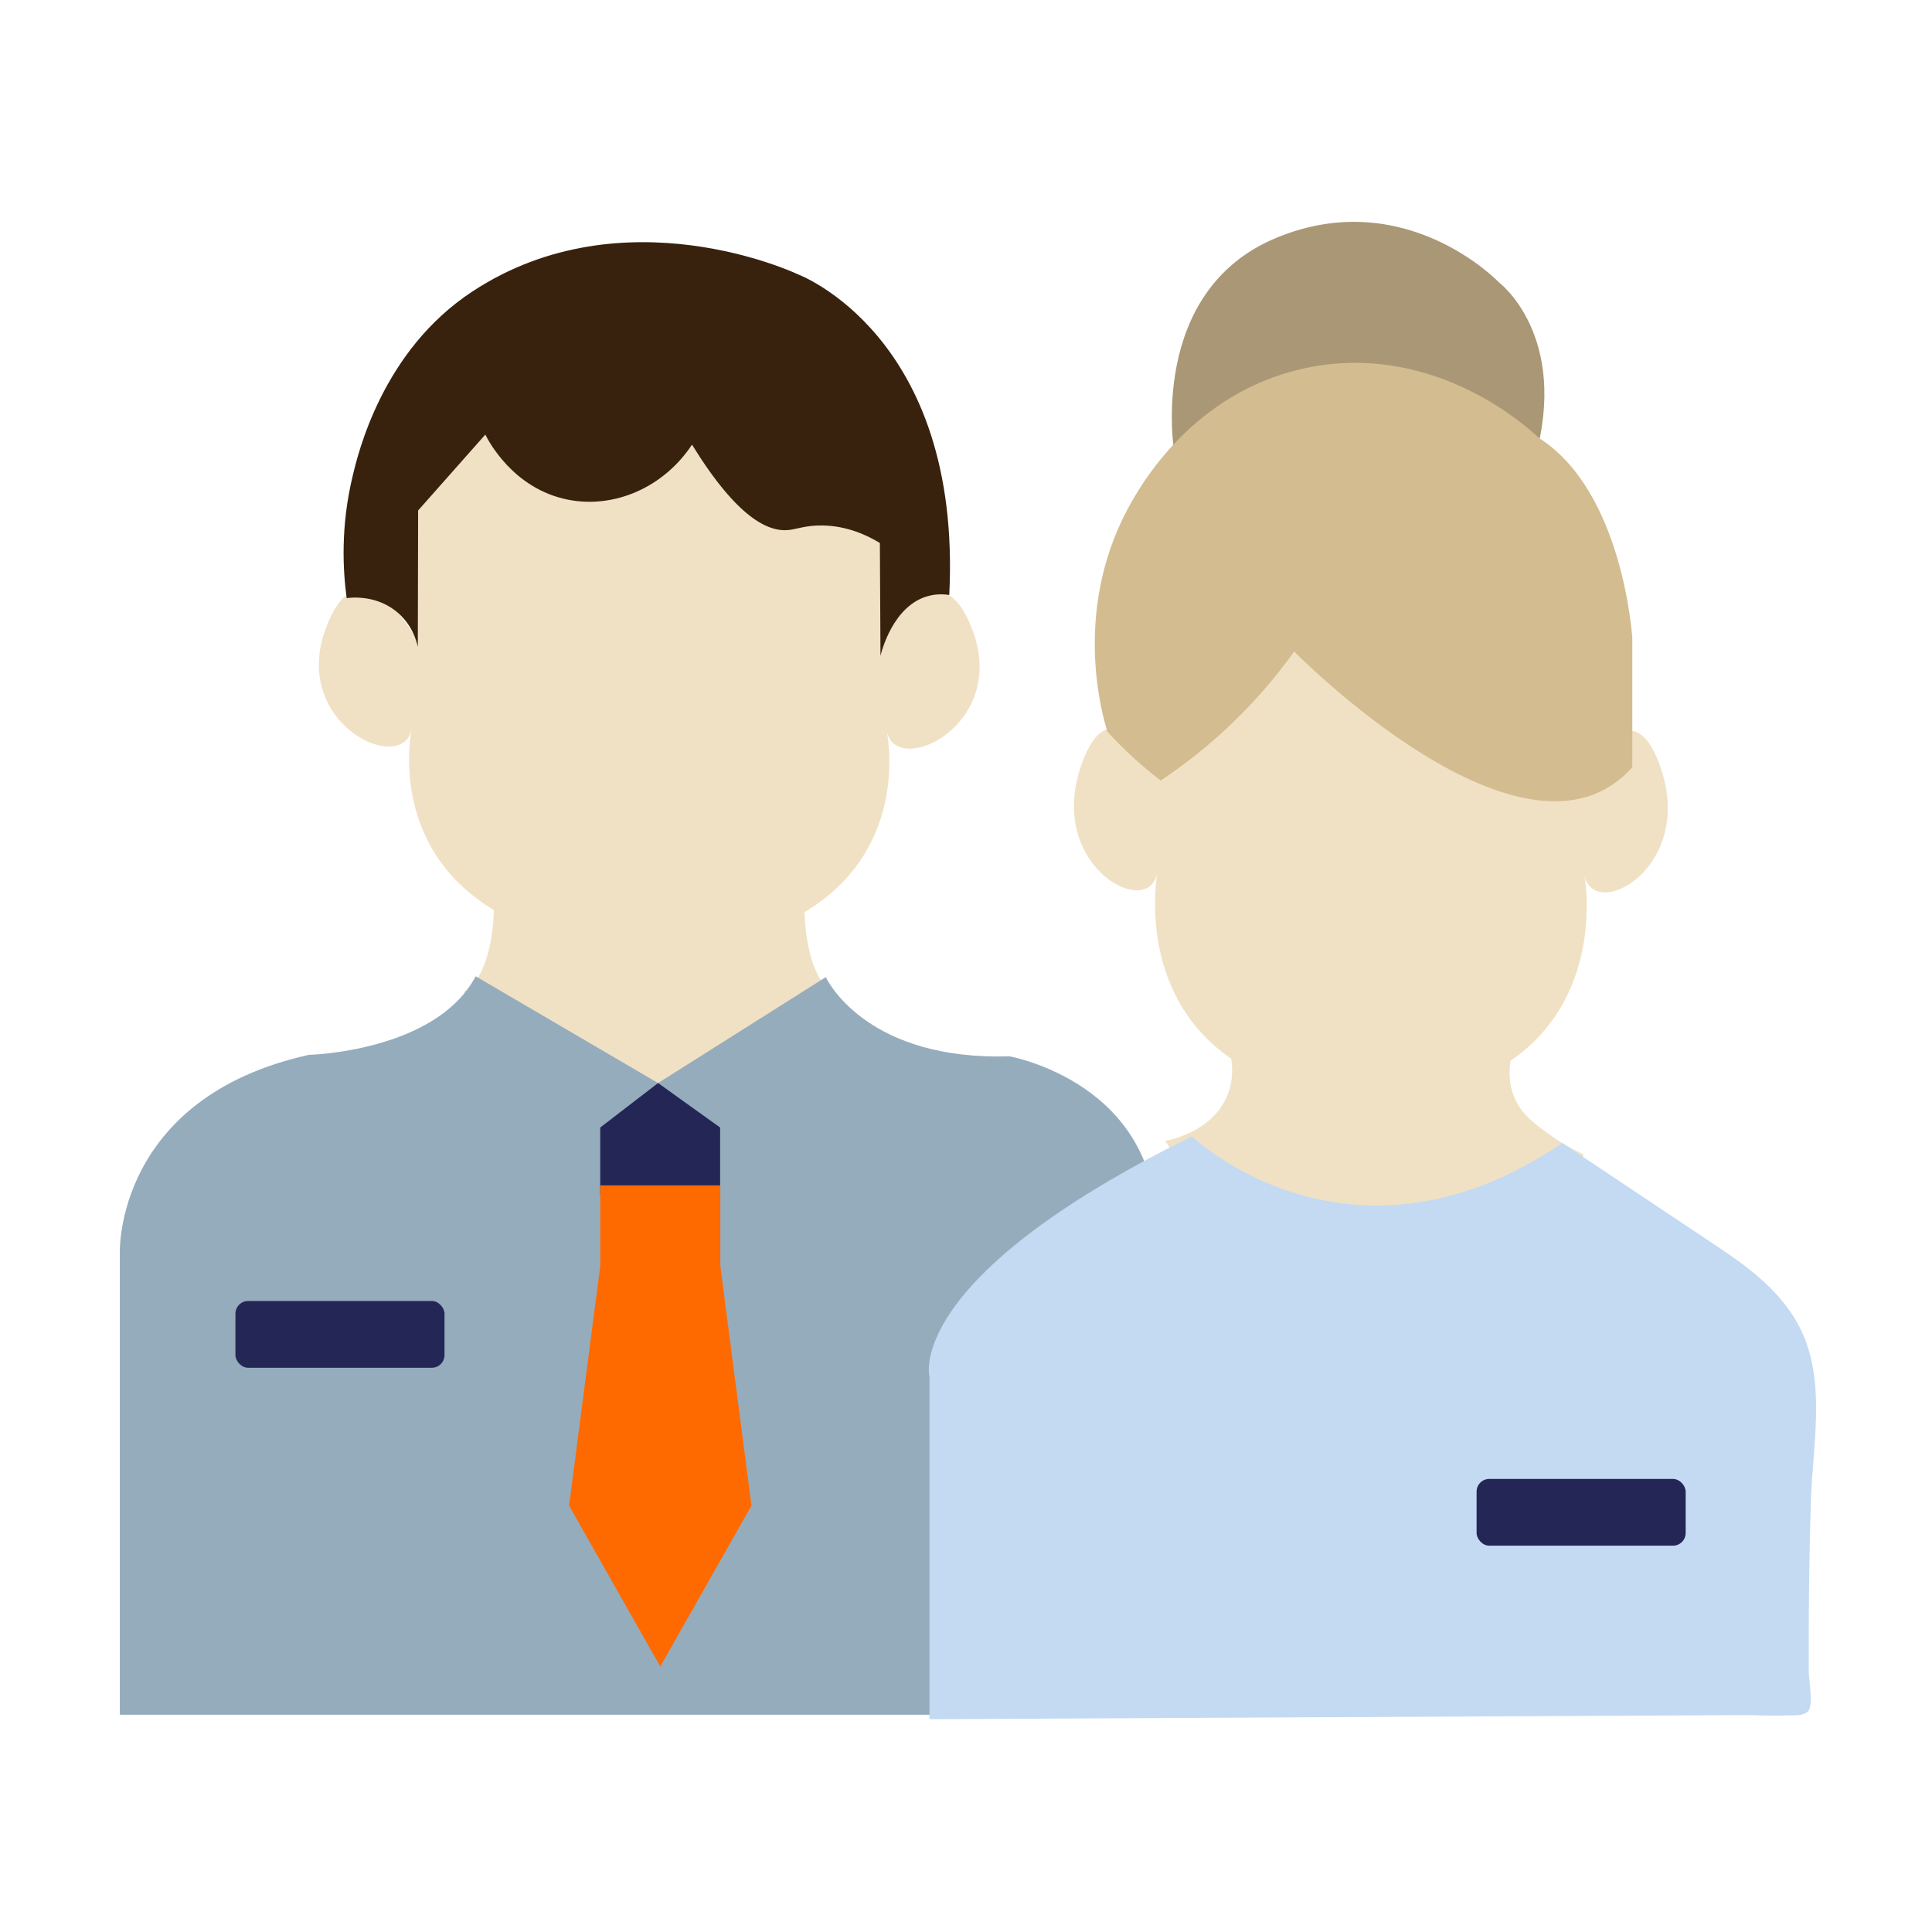
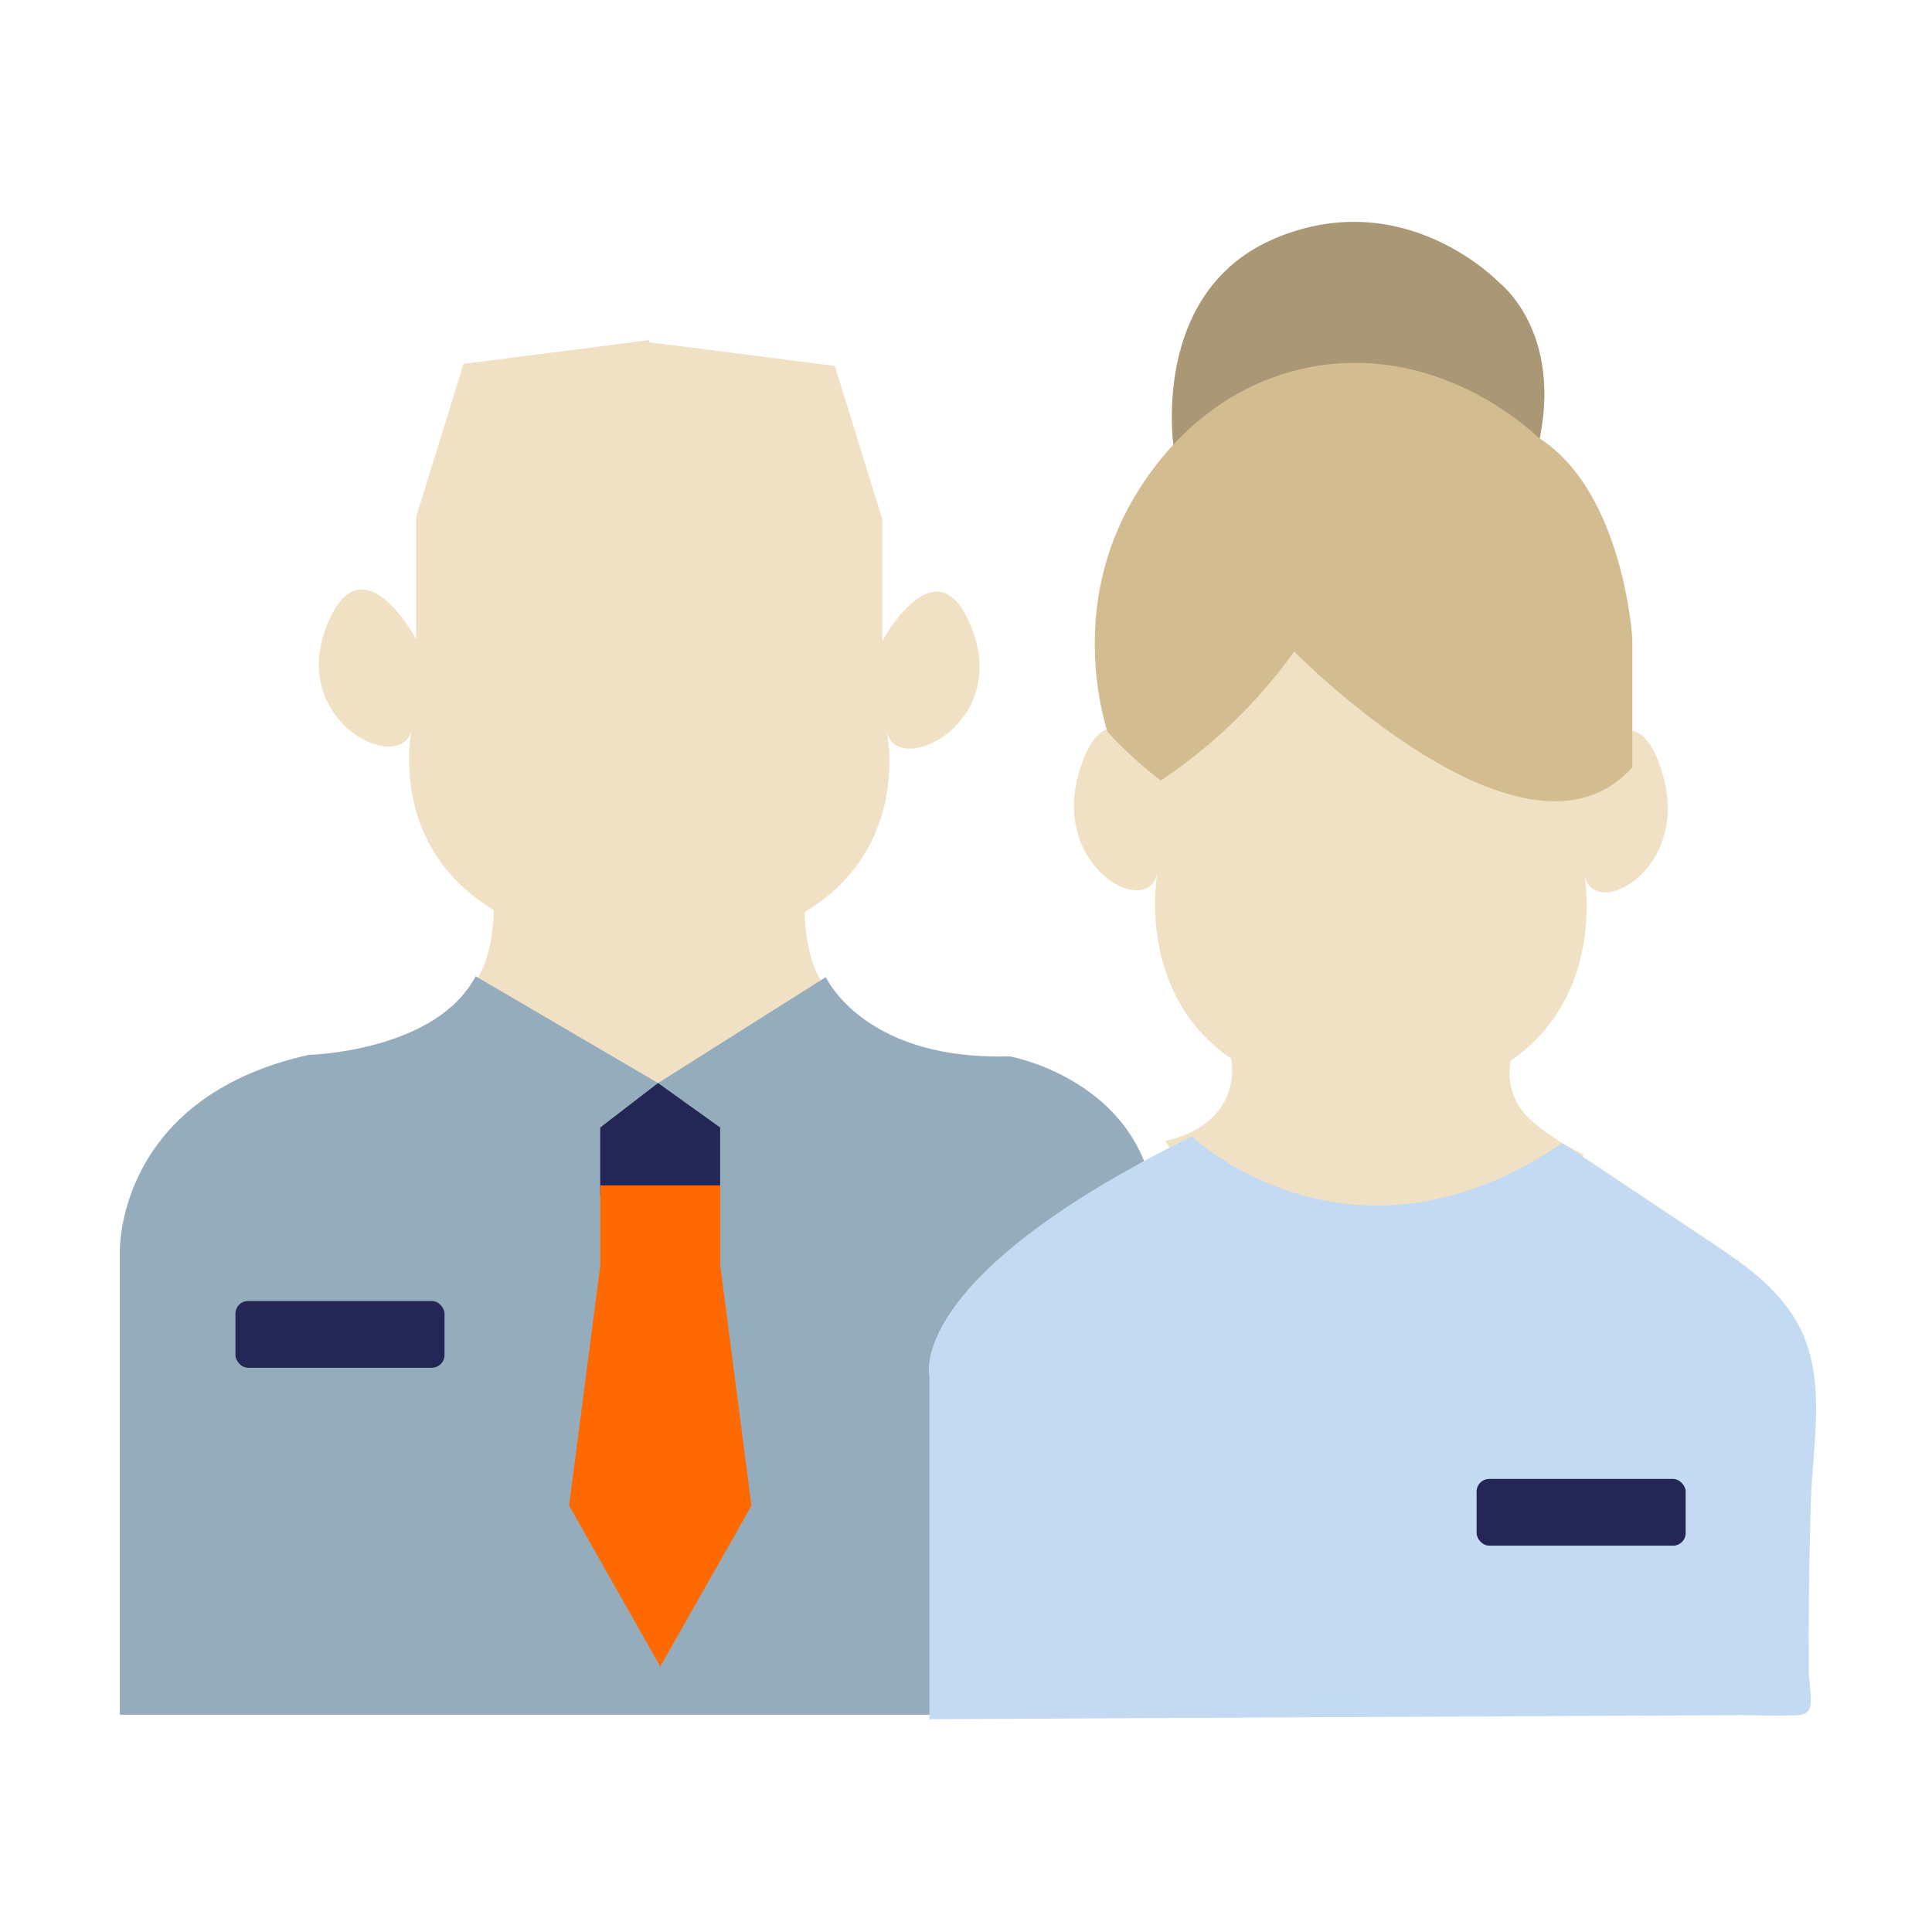
<svg xmlns="http://www.w3.org/2000/svg" viewBox="0 0 500 500" data-name="Ebene 1" id="Ebene_1">
  <defs>
    <style>
      .cls-1 {
        fill: #d3bd90;
      }

      .cls-2 {
        fill: #c3daf2;
      }

      .cls-3 {
        fill: #242656;
      }

      .cls-4 {
        fill: #aa9775;
      }

      .cls-5 {
        fill: #ead4ad;
        opacity: .71;
      }

      .cls-6 {
        fill: #38220d;
      }

      .cls-7 {
        fill: #ff6a00;
      }

      .cls-8 {
        fill: #95acbd;
      }
    </style>
  </defs>
  <path d="M251.8,163.42c-8.94-24.58-23.46,2.5-23.46,2.5v-31.55l-12.29-39.67-48.04-6.14v-.54l-48.04,6.14-12.29,39.67v31.55s-14.52-27.08-23.46-2.5c-8.94,24.58,20.11,37.99,22.35,25.7,0,0-6.7,30.17,21.23,46.93,0,0,0,16.76-7.82,21.23l48.04,37.99v.54l48.04-37.99c-7.82-4.47-7.82-21.23-7.82-21.23,27.93-16.76,21.23-46.93,21.23-46.93,2.23,12.29,31.28-1.12,22.35-25.7Z" class="cls-5" />
-   <path d="M108.14,167.46c-.33-1.55-1.4-5.48-4.97-8.7-5.49-4.94-12.4-4.11-13.45-3.97-.97-7.14-1.62-18.41,1.53-31.52,1.38-5.76,7.6-32.46,31-47.83,39.27-25.81,84.15-4.49,84.15-4.49,0,0,42.64,15.71,39.27,83.03-2.17-.33-3.92-.12-5.23.21-9.4,2.35-12.39,14.77-12.57,15.56-.05-9.74-.1-19.49-.16-29.23-3.36-2.03-8.49-4.43-14.84-4.53-4.24-.07-6.55.93-8.73,1.17-5.29.56-13.31-3.05-25.05-22.09-7.28,11.04-20.09,16.66-32.17,14.23-14.1-2.82-20.53-15.24-21.32-16.83-5.8,6.55-11.59,13.09-17.39,19.64-.03,11.78-.05,23.56-.08,35.34Z" class="cls-6" />
  <path d="M299.25,319.43c1.15-39.14-37.99-46.05-37.99-46.05-35.79,1.08-46.44-18.26-47.55-20.5l-43.4,27.41-47.2-27.63c-10.36,19.57-43.2,20.34-43.2,20.34-50.11,11.13-48.9,51.04-48.9,51.04v119.73h268.25s-1.15-85.2,0-124.34Z" class="cls-8" />
  <rect ry="3.28" rx="3.28" height="17.27" width="54.11" y="336.7" x="60.93" class="cls-3" />
  <polygon points="155.34 291.8 170.31 280.29 186.37 291.8 186.37 309.14 155.34 309.14 155.34 291.8" class="cls-3" />
  <polygon points="170.92 431.23 194.48 389.66 186.42 327.61 186.42 306.77 155.34 306.77 155.34 327.61 147.28 389.66 170.84 431.23 170.86 431.35 170.88 431.3 170.91 431.35 170.92 431.23" class="cls-7" />
  <path d="M430.12,199.71c-8.04-25.33-21.09,2.57-21.09,2.57v-32.51l-11.05-40.88-43.19-6.32v-.55l-43.19,6.32-11.05,40.88v32.51s-13.06-27.9-21.09-2.57c-8.04,25.33,18.08,39.14,20.09,26.48,0,0-6.03,31.08,19.08,48.35.34,2.12.54,5.54-.88,9.21-3.78,9.8-15.37,11.92-16.2,12.05,10.1,15.09,20.35,32.34,29.93,51.81,4.27,8.67,8.09,17.13,11.51,25.33h16.12c7.47-3.6,18.62-10.21,28.78-21.87,17.64-20.26,21.03-42.85,21.87-51.81-2.03-.92-4.9-2.38-8.06-4.61-4.36-3.08-8.03-5.67-9.89-10.35-.65-1.64-1.58-4.78-.88-9.21,25.11-17.27,19.08-48.35,19.08-48.35,2.01,12.66,28.12-1.15,20.09-26.48Z" class="cls-5" />
  <path d="M303.86,116.8s-6.91-41.45,26.48-55.26c33.39-13.82,57.56,11.51,57.56,11.51,0,0,18.42,13.82,9.21,46.05l-93.25-2.3Z" class="cls-4" />
  <path d="M300.4,202c4.87-3.25,10.22-7.27,15.69-12.23,8.12-7.36,14.27-14.77,18.85-21.15,0,0,59.87,61.02,87.5,29.93v-33.39s-2.3-37.99-24.18-51.81c-2.45-2.36-26.11-24.39-58.72-18.42-29.28,5.36-43.3,29.19-46.2,34.11-16.22,27.56-8.21,55.55-6.76,60.3,2.01,2.21,4.31,4.54,6.91,6.91,2.38,2.16,4.7,4.07,6.91,5.76Z" class="cls-1" />
  <path d="M240.54,444.92v-88.65s-6.91-25.33,67.93-62.17c0,0,40.88,39.1,95.85,1.71,0,0,38.81,25.9,38.85,25.93,7.84,5.23,15.2,10.32,20.58,18.34,9.66,14.41,5.38,32.47,4.89,48.82-.43,14.53-.61,29.07-.54,43.6.01,2.22,1.18,8.35-.03,10.17-1.02,1.53-3.92,1.21-5.58,1.28-3.99.16-7.97-.1-11.95-.08-9.87.05-19.74.1-29.6.15-26.38.13-52.76.27-79.14.4l-73.07.37c-1.48,0-28.2.12-28.2.14Z" class="cls-2" />
  <rect ry="3.28" rx="3.28" height="17.27" width="54.11" y="382.75" x="382.14" class="cls-3" />
</svg>